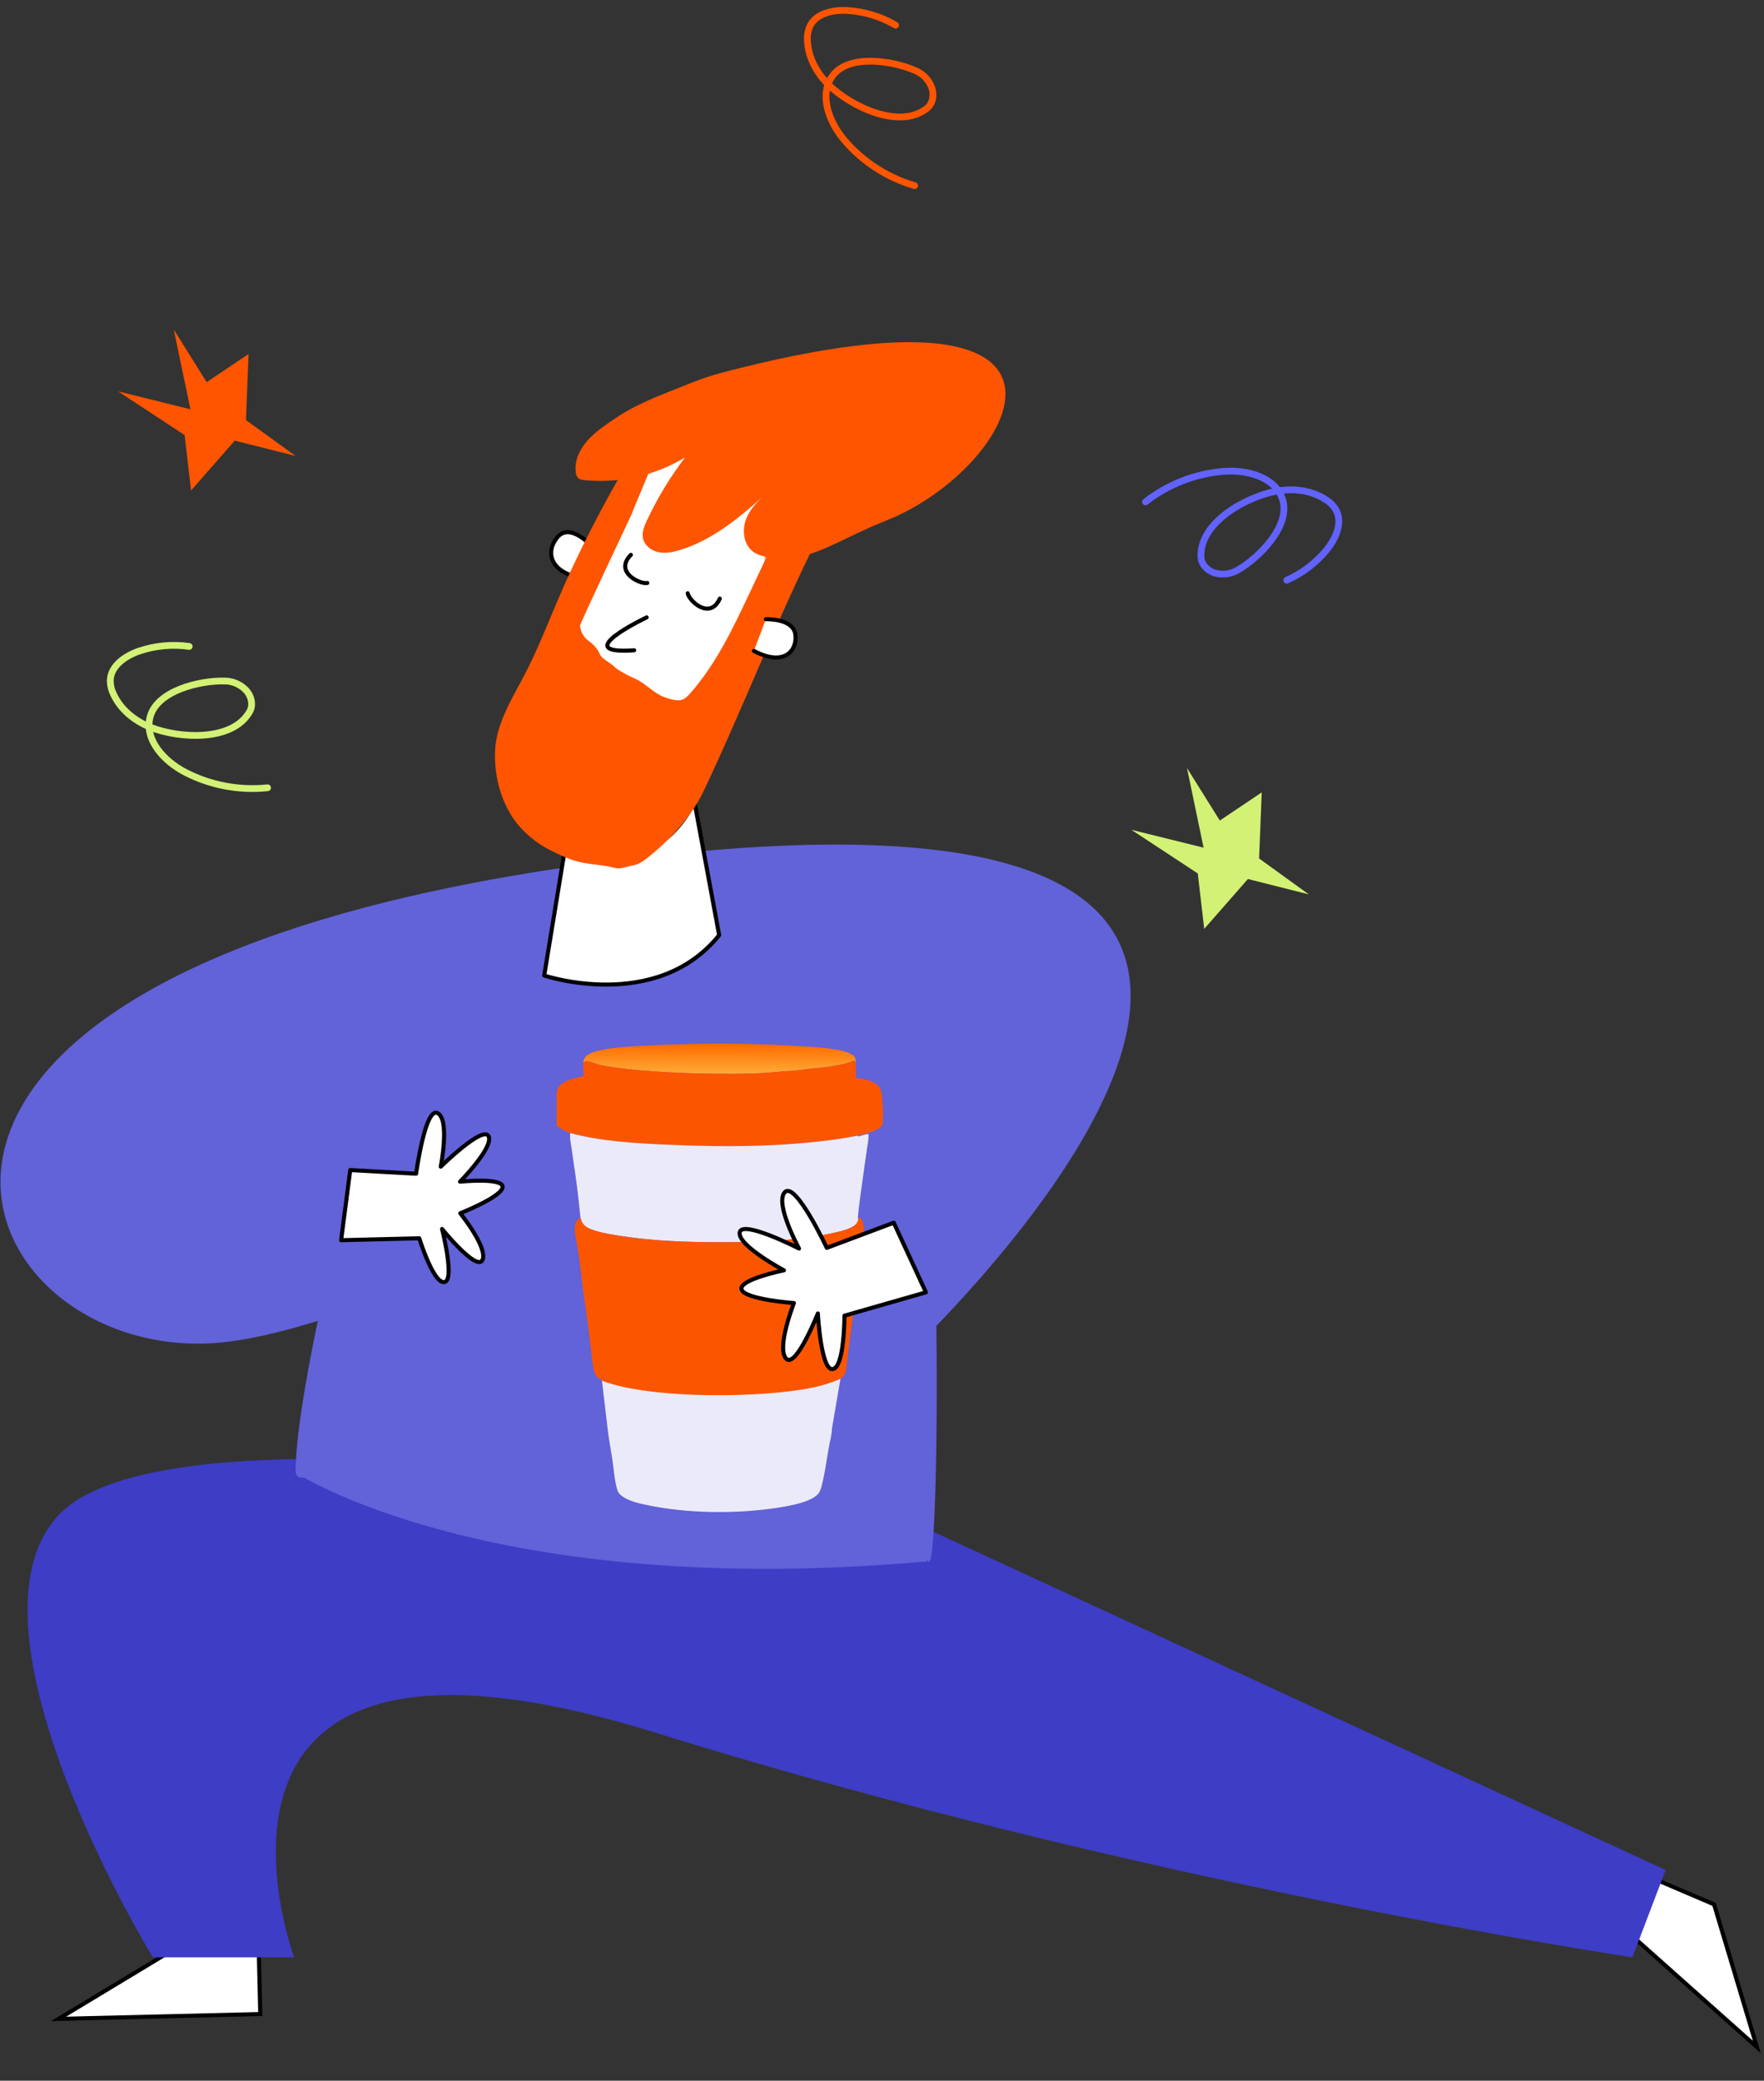
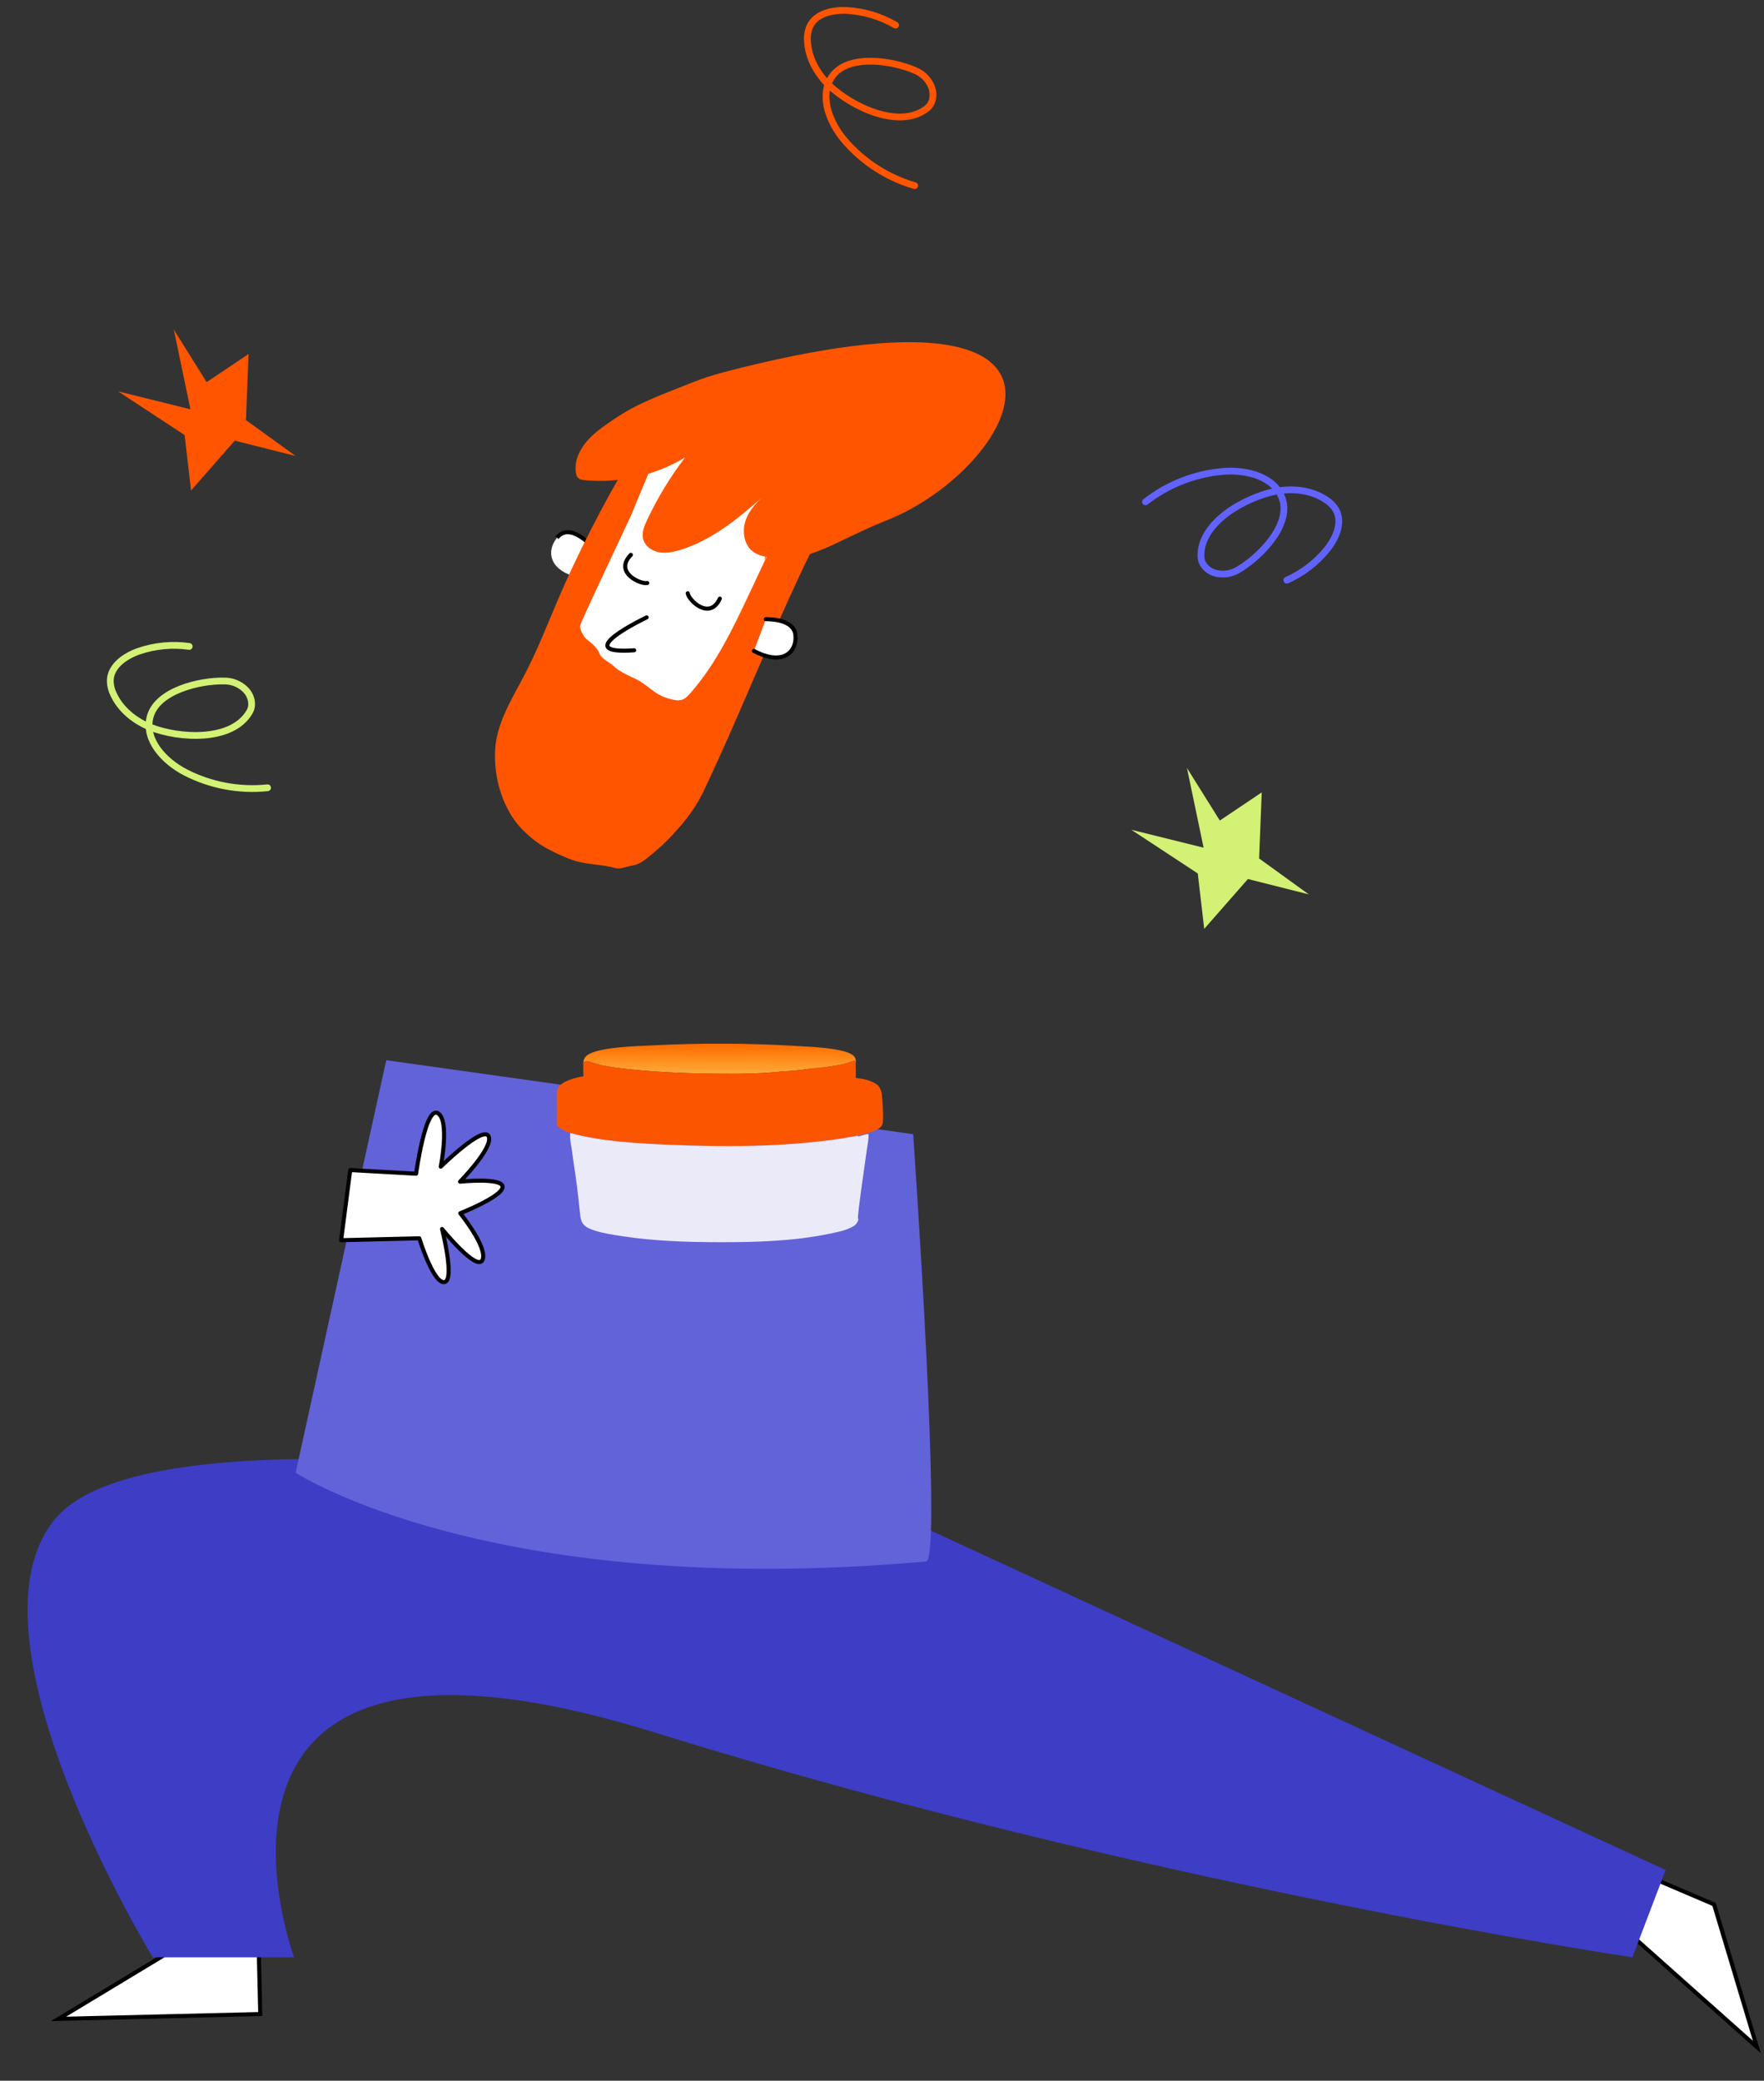
<svg xmlns="http://www.w3.org/2000/svg" width="1304" height="1538" viewBox="0 0 1304 1538" fill="none">
  <rect x="0" y="0" width="1304" height="1538" fill="#333333" stroke="none" />
  <path d="M846.779 370.946C863.426 357.97 883.474 350.141 904.456 348.421C921.801 347.023 942.699 352.535 948.07 369.073C954.367 388.526 931.082 411.782 915.819 420.862C911.01 423.964 905.188 425.06 899.599 423.915C893.642 422.82 888.066 417.863 887.803 411.738C886.655 385.708 921.952 367.038 943.586 363.052C955.999 360.776 969.44 362.308 979.967 369.242C983.087 371.16 985.703 373.799 987.596 376.939C992.725 386.181 987.61 397.834 980.995 406.095C973.002 415.93 962.804 423.732 951.239 428.862" stroke="#6262FF" stroke-width="5" stroke-miterlimit="10" stroke-linecap="round" />
  <path d="M197.796 582.297C176.805 584.481 155.657 580.498 136.947 570.838C121.496 562.833 106.689 547.084 110.891 530.209C115.85 510.374 147.915 502.988 165.669 503.373C171.389 503.291 176.906 505.446 181.041 509.378C185.513 513.465 187.62 520.624 184.601 525.958C171.79 548.644 131.966 545.776 111.507 537.693C99.772 533.044 89.183 524.624 83.926 513.165C82.295 509.884 81.473 506.26 81.53 502.592C82.073 492.037 92.582 484.862 102.567 481.359C114.554 477.255 127.335 476.04 139.861 477.818" stroke="#D2F175" stroke-width="5" stroke-miterlimit="10" stroke-linecap="round" />
  <path d="M676.134 137.227C655.878 131.303 637.809 119.609 624.147 103.583C612.874 90.324 605.126 70.14 615.399 56.112C627.493 39.629 659.967 44.932 676.255 52.011C681.58 54.101 685.872 58.185 688.212 63.389C690.806 68.865 690.046 76.289 685.233 80.084C664.794 96.233 629.017 78.5 613.139 63.272C604.035 54.527 597.42 42.723 596.888 30.126C596.619 26.471 597.23 22.805 598.67 19.432C603.166 9.867 615.608 7.205 626.174 7.745C638.823 8.483 651.113 12.198 662.034 18.585" stroke="#FF5500" stroke-width="5" stroke-miterlimit="10" stroke-linecap="round" />
  <path d="M218.548 337.06L173.535 325.702L141.232 362.546L136.472 321.6L87.344 289.293L140.769 302.536L128.466 243.594L152.766 282.472L183.75 261.668L181.811 310.51L218.548 337.06Z" fill="#FF5500" />
  <path d="M967.512 661.101L922.497 649.743L890.194 686.587L885.435 645.641L836.307 613.334L889.731 626.576L877.429 567.635L901.729 606.513L932.712 585.708L930.774 634.551L967.512 661.101Z" fill="#D2F175" />
  <path d="M1211.26 1383.83L1267.08 1407.66L1298.73 1513.1L1187.65 1414.17L1211.26 1383.83Z" fill="white" stroke="black" stroke-width="3" />
  <path d="M191.294 1442.83L192.398 1488.7L43.291 1492.29L151.796 1426.79L191.294 1442.83Z" fill="white" stroke="black" stroke-width="3" />
  <path d="M42.259 1121.05C110.107 1044.87 446.789 1094.03 446.789 1094.03L665.785 1121.05L1231.29 1382.25L1206.7 1446.78C1206.7 1446.78 844.972 1392.91 484.827 1280.84C112.946 1165.13 217.442 1446.78 217.442 1446.78H112.946C112.946 1446.78 -33.84 1206.49 42.259 1121.05Z" fill="#3D3DC6" />
  <path d="M218.549 1088.56L285.518 783.661L675.033 838.352C675.033 838.352 697.085 1153.08 684.599 1154.19C362.054 1182.9 218.549 1088.56 218.549 1088.56Z" fill="#6262D9" />
-   <path d="M692.188 980.069C693.45 1083.39 690.223 1187.37 684.069 1144.62C621.951 713.094 218.549 1142.51 218.549 1087.19C218.549 1065.48 224.88 1024.01 234.96 976.279C209.378 984.321 181.029 991.391 157.047 992.852C-34.474 1004.52 -168.233 702.994 490.564 631.916C1046.35 571.954 786.911 881.727 692.188 980.069Z" fill="#6262D9" />
  <path d="M431.166 785.309C431.52 782.952 432.211 781.423 434.154 779.951C442.234 773.829 472.356 773.185 482.743 772.696C500.123 771.79 517.515 771.367 534.919 771.426C552.322 771.485 569.711 772.026 587.085 773.05C596.719 773.682 606.519 773.909 616.058 775.483C620.255 776.176 629.181 777.555 631.817 781.358C632.825 782.813 632.645 784.646 632.545 786.325C632.372 785.626 632.299 784.485 631.732 784.056C628.997 784.757 626.39 785.862 623.643 786.527C620.075 787.391 604.248 789.94 601.211 789.617C593.702 790.637 585.717 791.809 578.155 791.868C575.317 792.424 572.219 792.504 569.334 792.747C560.002 793.532 550.844 793.718 541.488 793.727C516.102 793.751 490.934 792.994 465.662 790.409C458.488 789.676 451.134 788.758 444.073 787.286C441.275 786.703 435.994 784.451 433.659 784.386C432.92 784.366 431.84 785.005 431.166 785.309Z" fill="url(#paint0_linear_4688_3835)" />
-   <path d="M452.728 1079.33C451.562 1071.39 449.952 1063.34 449.095 1055.38L444.75 1018.62H621.383L615.065 1055.62C614.89 1060.57 613.398 1065.97 612.526 1070.89C610.901 1080.07 609.739 1089.6 607.31 1098.59C606.828 1100.37 606.138 1102.59 604.959 1104.03C598.866 1111.44 576.922 1114.3 567.469 1115.48C539.524 1118.96 507.375 1118.38 479.75 1112.78L479.636 1112.76C472.925 1111.4 464.529 1109.7 459.125 1105.32C457.643 1104.12 456.908 1103.09 456.324 1101.28C454.436 1095.43 453.658 1085.65 452.728 1079.33Z" fill="#EBEAF9" />
  <path d="M601.211 789.617C604.248 789.94 620.075 787.391 623.643 786.527C626.39 785.862 628.997 784.757 631.732 784.056C632.299 784.485 632.372 785.626 632.545 786.325C632.59 789.702 632.823 793.19 632.563 796.554C632.652 796.602 632.736 796.657 632.829 796.697C633.921 797.161 635.464 797.101 636.645 797.303C640.989 798.049 648.431 800.033 650.505 804.399C650.846 805.114 651.131 805.85 651.359 806.608C651.588 807.365 651.758 808.136 651.869 808.92C652.419 812.614 653.35 828.092 652.319 831.111C651.556 833.348 648.614 834.859 646.572 835.743C642.536 837.492 638.098 838.588 633.801 839.486C629.326 840.255 624.884 841.184 620.386 841.83C578.198 847.893 535.294 847.985 492.806 846.094C469.353 845.05 444.296 843.643 421.538 837.515C417.673 836.114 414.508 834.614 411.497 831.771C411.453 826.302 411.46 820.834 411.517 815.365C411.53 812.621 411.29 809.638 411.686 806.927C411.866 805.693 412.261 804.556 412.977 803.529C416.42 798.597 425.841 796.501 431.353 795.497C431.103 792.114 431.175 788.7 431.166 785.309C431.84 785.005 432.92 784.366 433.659 784.386C435.994 784.451 441.275 786.703 444.073 787.286C451.134 788.758 458.488 789.676 465.662 790.409C490.934 792.994 516.102 793.751 541.488 793.727C550.844 793.718 560.002 793.532 569.334 792.747C572.219 792.504 575.317 792.424 578.155 791.868C585.717 791.809 593.702 790.637 601.211 789.617Z" fill="#FC5500" />
  <path d="M492.806 846.094C469.353 845.05 444.296 843.643 421.538 837.515C420.957 841.318 422.269 846.487 422.775 850.374C424.263 861.817 426.352 873.712 427.482 885.11L429.095 899.916C429.433 901.121 429.741 902.397 430.31 903.516C432.079 906.998 436.19 908.469 439.688 909.604C446.164 911.706 453.318 912.718 460.031 913.749C483.767 917.396 508.129 918.163 532.117 918.189C558.811 918.217 586.296 917.455 612.518 912.064C618.061 910.924 624.75 909.692 629.749 907.045C632.564 905.554 633.756 904.195 634.642 901.164C634.512 901.062 634.318 901.01 634.251 900.859C633.549 899.274 640.081 855.362 640.849 849.388C641.183 846.79 642.529 840.578 641.934 838.279C640.113 838.067 636.476 839.76 634.304 839.979L633.801 839.486C629.326 840.255 624.884 841.184 620.386 841.83C578.198 847.893 535.294 847.985 492.806 846.094Z" fill="#EBEAF9" />
-   <path d="M634.641 901.164C635.006 900.451 634.892 900.266 635.687 899.998C637.724 901.731 638.262 904.99 638.429 907.517C638.694 911.532 637.522 916.487 637.027 920.519C636.006 928.823 635.153 937.183 633.953 945.461C632.401 960.21 630.15 974.881 628.298 989.595L626.428 1004.65C626.025 1007.99 625.81 1011.55 624.92 1014.8C624.522 1016.26 623.63 1017.38 622.458 1018.31C621.765 1018.86 620.958 1019.31 620.166 1019.7C614.05 1022.22 607.759 1024.17 601.292 1025.55C563.75 1033.47 482.559 1034.31 446.155 1021.04C445.309 1020.62 444.456 1020.19 443.677 1019.64C441.521 1018.14 440.175 1016.6 439.377 1014.07C438.14 1010.15 437.869 1005.79 437.363 1001.73L435.174 983.623C434.018 973.892 432.422 964.253 431.181 954.54C429.724 943.13 428.67 931.721 426.594 920.389C426.032 915.898 424.418 910.869 424.925 906.352C425.281 903.179 426.732 901.779 429.094 899.916C429.432 901.121 429.74 902.397 430.309 903.516C432.078 906.998 436.189 908.469 439.687 909.604C446.163 911.706 453.317 912.718 460.03 913.749C483.766 917.396 508.128 918.163 532.116 918.189C558.81 918.217 586.295 917.455 612.517 912.064C618.06 910.924 624.749 909.692 629.748 907.045C632.563 905.554 633.755 904.195 634.641 901.164Z" fill="#FC5500" />
-   <path d="M684.467 955.256L660.693 903.791L611.204 922.373C611.204 922.373 588.064 873.011 580.213 881.173C572.362 889.334 590.67 922.887 590.67 922.887C590.67 922.887 548.425 901.255 546.797 910.961C545.168 920.667 579.489 938.968 579.489 938.968C579.489 938.968 545.943 945.766 548.196 953.137C550.449 960.508 586.892 963.19 586.892 963.19C586.892 963.19 573.92 995.947 581.02 1004.14C588.12 1012.34 604.576 970.842 604.576 970.842C604.576 970.842 606.868 1013.48 615.604 1012C624.341 1010.51 624.227 972.511 624.227 972.511L684.467 955.256Z" fill="white" stroke="black" stroke-width="3" stroke-miterlimit="10" stroke-linejoin="round" />
-   <path d="M425.491 579.562L402.301 721.087C402.301 721.087 485.188 748.84 531.627 691.249L507.33 560.279L425.491 579.562Z" fill="white" stroke="black" stroke-width="3" stroke-linecap="round" stroke-linejoin="round" />
  <path d="M549.653 293.841L578.618 306.934C592.582 313.246 603.471 324.846 608.887 339.182C614.305 353.52 613.806 369.418 607.503 383.382L512.803 593.153C504.76 610.951 489.974 624.821 471.7 631.711C453.426 638.603 433.16 637.949 415.36 629.898C397.556 621.849 383.673 607.06 376.767 588.78C369.86 570.5 370.496 550.229 378.532 532.427L473.232 322.656C479.535 308.692 491.128 297.809 505.46 292.398C519.79 286.988 535.687 287.494 549.651 293.806L549.653 293.841Z" fill="white" stroke="#222221" stroke-width="3" stroke-miterlimit="10" />
  <path d="M437.028 403.333C437.028 403.333 421.002 385.658 411.765 397.446C402.527 409.235 408.323 422.39 426.749 426.574" fill="white" />
-   <path d="M437.028 403.333C437.028 403.333 421.002 385.658 411.765 397.446C402.527 409.235 408.323 422.39 426.749 426.574" stroke="black" stroke-width="3" stroke-miterlimit="10" />
+   <path d="M437.028 403.333C437.028 403.333 421.002 385.658 411.765 397.446" stroke="black" stroke-width="3" stroke-miterlimit="10" />
  <path d="M534.531 275.236C526.486 277.351 518.58 279.969 510.863 283.075C485.151 293.401 471.156 298.051 452.843 310.531C443.03 317.239 433.03 324.104 427.785 335.575C425.924 339.661 425.164 344.165 425.579 348.639C425.746 350.42 426.218 352.3 427.573 353.46C428.823 354.525 430.565 354.772 432.187 354.921C458.077 357.415 484.076 351.554 506.373 338.196C495.414 352.56 486.018 368.053 478.345 384.413C476.279 388.752 474.264 393.55 475.378 398.239C476.607 403.429 481.623 407.104 486.881 408.163C492.139 409.222 497.551 408.1 502.666 406.54C525.908 399.46 545.177 383.72 563.458 367.532C558.604 372.086 554.225 377.101 551.722 383.204C548.25 391.684 549.542 402.838 557.069 408.074C560.719 410.617 565.255 411.461 569.659 412.068C599.275 416.156 617.156 399.8 655.466 384.617C750.93 346.802 833.48 196.972 534.531 275.236Z" fill="#FF5500" />
  <path d="M575.392 393.181L554.252 438.05C541.93 464.237 529.359 490.816 510.216 512.483C508.47 514.454 506.563 516.461 504.053 517.258C501.542 518.056 498.579 517.473 495.908 516.804C482.118 513.368 480.141 506.047 467.05 500.517C464.348 499.382 456.338 495.168 454.362 493.001C451.664 490.021 444.983 487.326 443.426 483.589C441.586 479.189 438.497 476.149 434.635 473.364C431.479 471.079 429.07 466.51 428.741 462.661C428.609 461.007 466.056 382.168 466.666 380.633C481.528 343.25 503.253 301.573 465.059 340.585C446.949 370.116 425.82 411.71 412.298 443.601C403.343 464.728 396.089 483.526 385.158 503.705C376.78 519.181 366.943 536.437 366.024 554.022C365.08 572.168 369.7 591.052 380.111 605.951C385.036 612.998 393.59 620.691 400.918 625.181C407.183 629.029 419.05 634.664 426.144 636.588C436.105 639.299 445.174 638.945 455.112 641.688C458.653 642.652 463.835 640.287 467.474 639.786C471.489 639.224 475.026 636.922 478.212 634.417C494.501 621.607 511.027 603.93 519.916 585.211C549.095 523.88 574.428 457.386 605.001 396.739C607.002 392.764 598.082 388.007 595.772 384.194C593.858 381.013 589.459 380.035 585.906 381.142C582.353 382.251 579.548 384.941 577.173 387.786C570.831 395.409 566.637 404.588 565.024 414.374" fill="#FF5500" />
  <path d="M478.021 456.354C478.021 456.354 419.375 484.197 468.786 480.668" stroke="black" stroke-width="3" stroke-linecap="round" stroke-linejoin="round" />
  <path d="M566.131 457.694C566.131 457.694 586.253 456.923 587.909 468.878C589.567 480.834 579.757 493.025 557.289 481.139" fill="white" />
  <path d="M566.131 457.694C566.131 457.694 586.253 456.923 587.909 468.878C589.567 480.834 579.757 493.025 557.289 481.139" stroke="black" stroke-width="3" stroke-linecap="round" stroke-linejoin="round" />
  <path d="M508.379 438.509C509.004 443.516 524.498 458.999 532.12 442.47" stroke="black" stroke-width="3" stroke-linecap="round" stroke-linejoin="round" />
  <path d="M478.475 430.919C473.572 432.107 453.614 423.093 466.367 410.11" stroke="black" stroke-width="3" stroke-linecap="round" stroke-linejoin="round" />
  <path d="M252.163 916.711L258.907 864.855L307.593 867.573C307.593 867.573 314.359 817.744 323.519 822.765C332.68 827.786 325.81 862.367 325.81 862.367C325.81 862.367 357.036 831.683 361.144 839.778C365.252 847.873 340.085 873.442 340.085 873.442C340.085 873.442 371.488 870.181 371.536 877.29C371.584 884.4 340.243 896.804 340.243 896.804C340.243 896.804 360.69 922.064 356.698 931.236C352.707 940.407 326.784 908.413 326.784 908.413C326.784 908.413 336.518 946.582 328.419 947.681C320.319 948.78 309.946 915.298 309.946 915.298L252.163 916.711Z" fill="white" stroke="black" stroke-width="3" stroke-miterlimit="10" stroke-linejoin="round" />
  <defs>
    <linearGradient id="paint0_linear_4688_3835" x1="531.804" y1="772.056" x2="531.752" y2="793.098" gradientUnits="userSpaceOnUse">
      <stop stop-color="#FF6C00" />
      <stop offset="1" stop-color="#FFA936" />
    </linearGradient>
  </defs>
</svg>